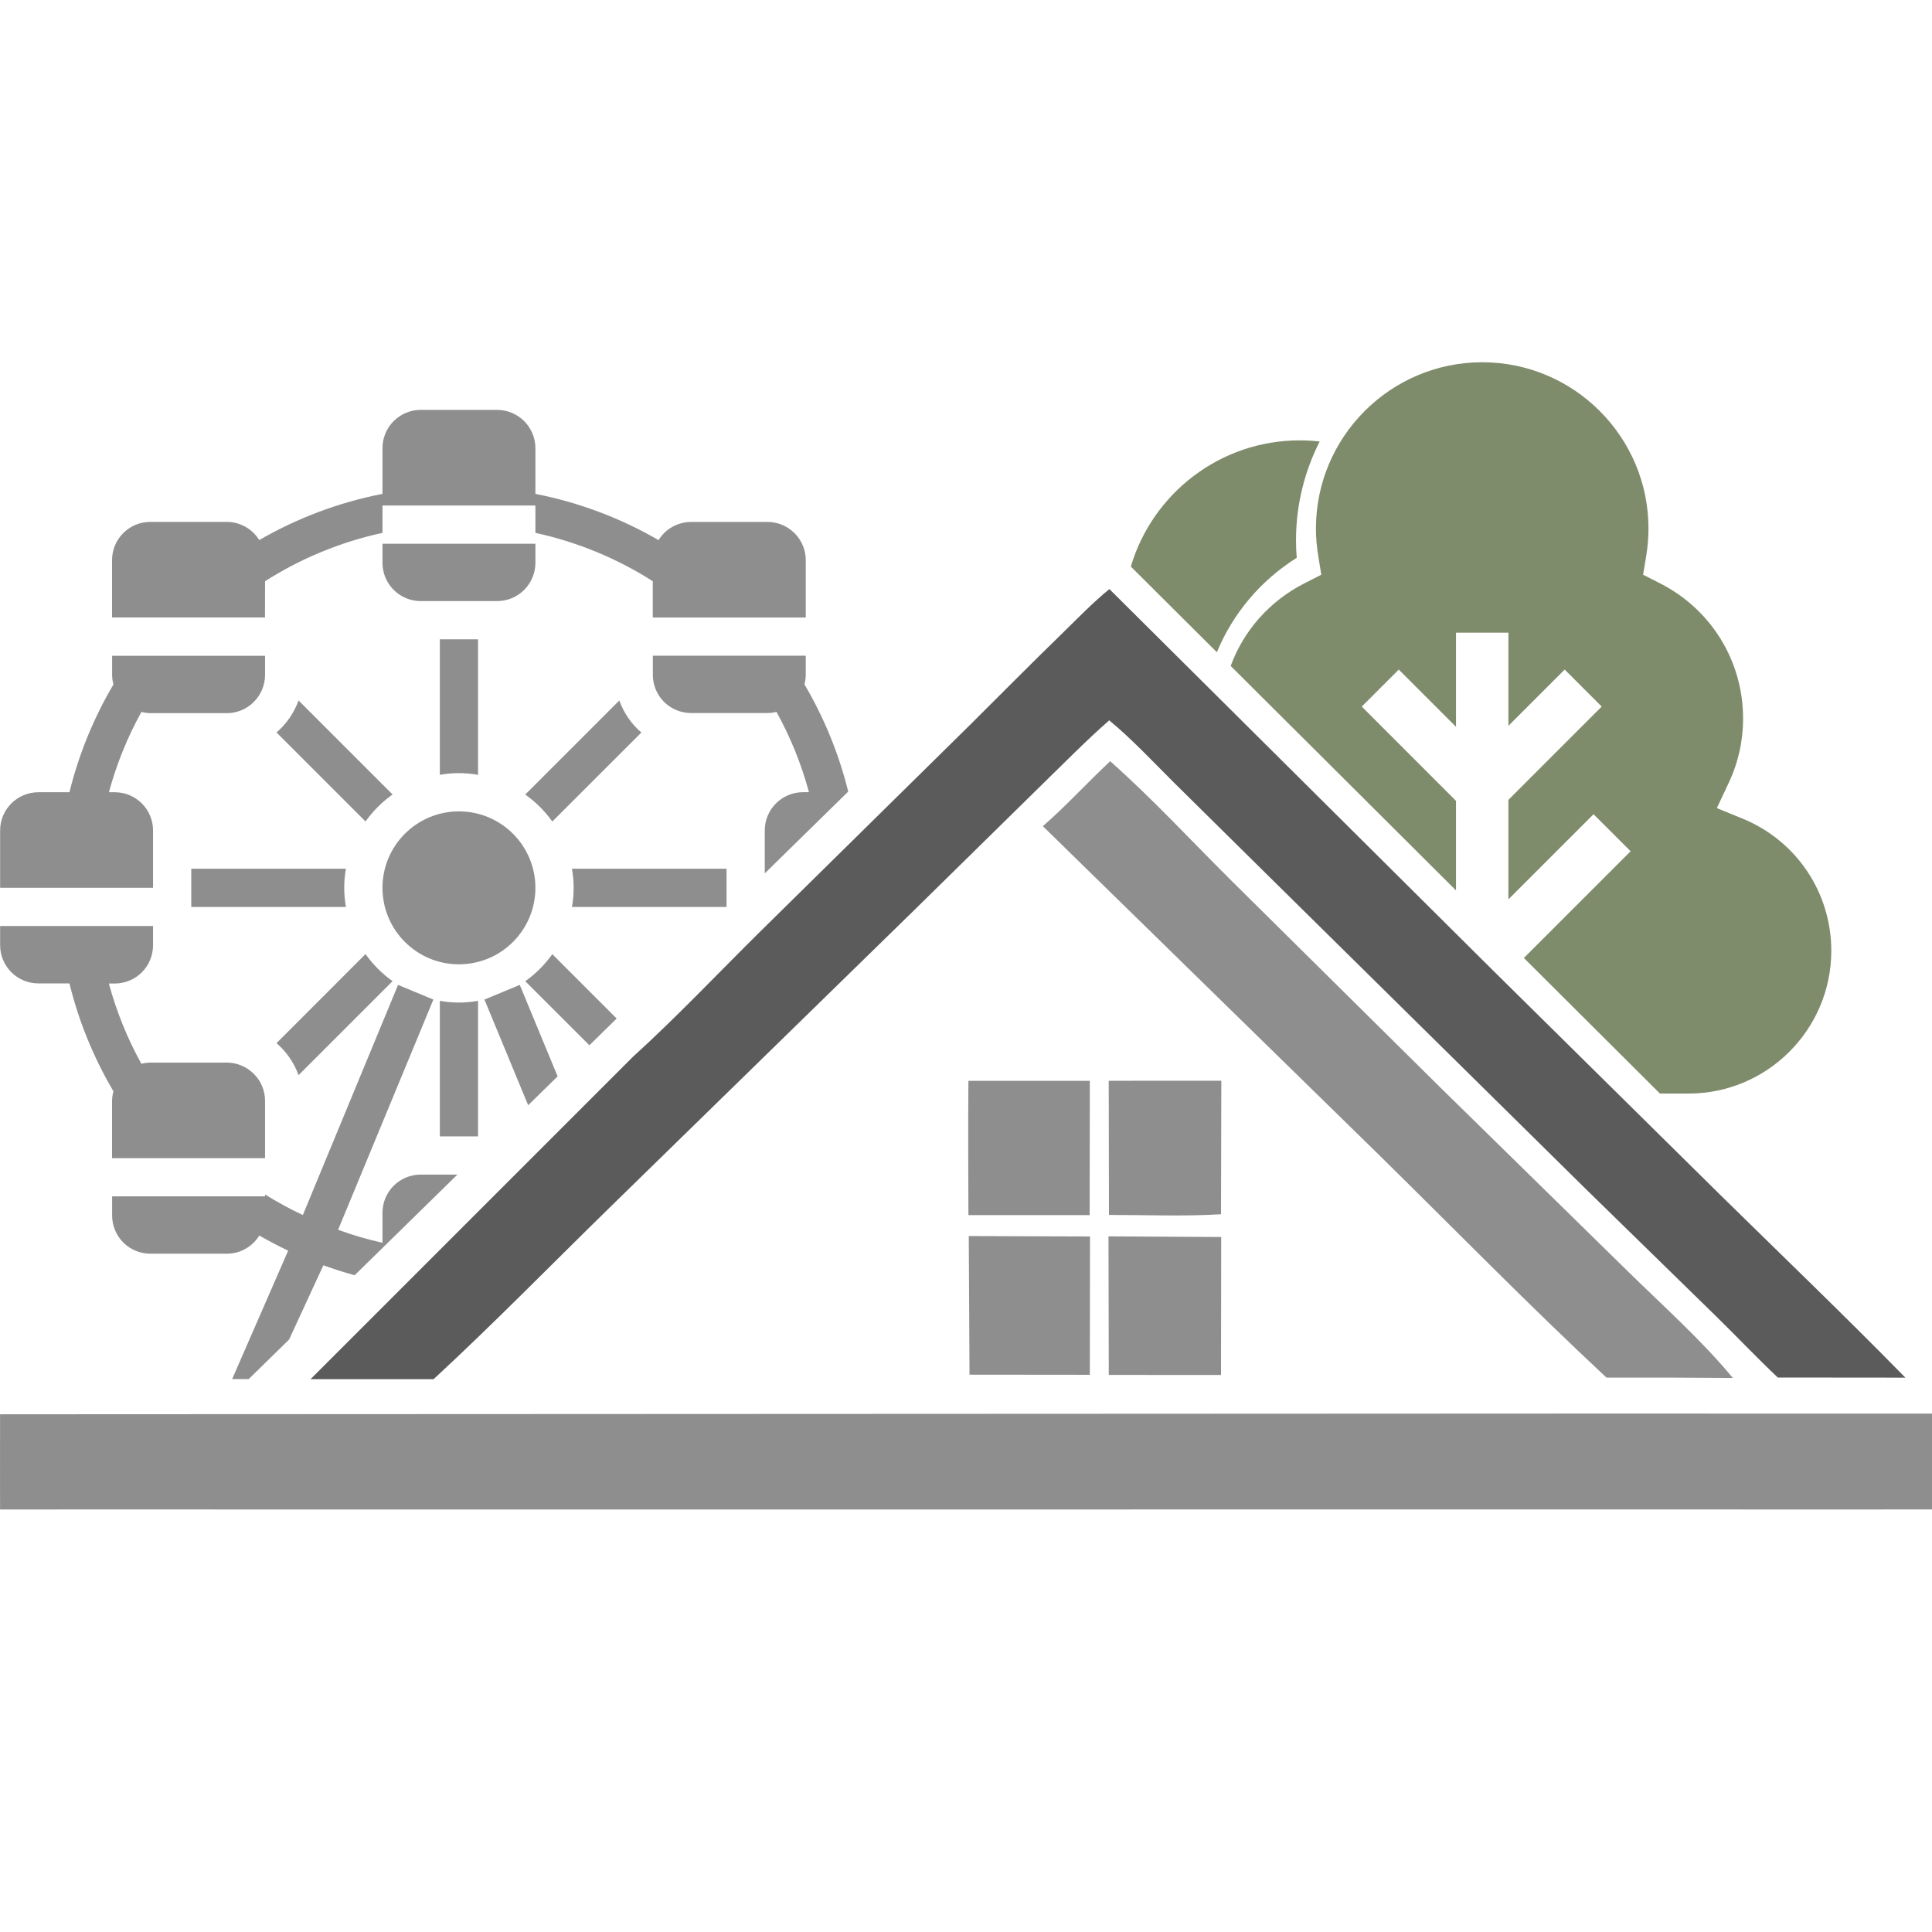
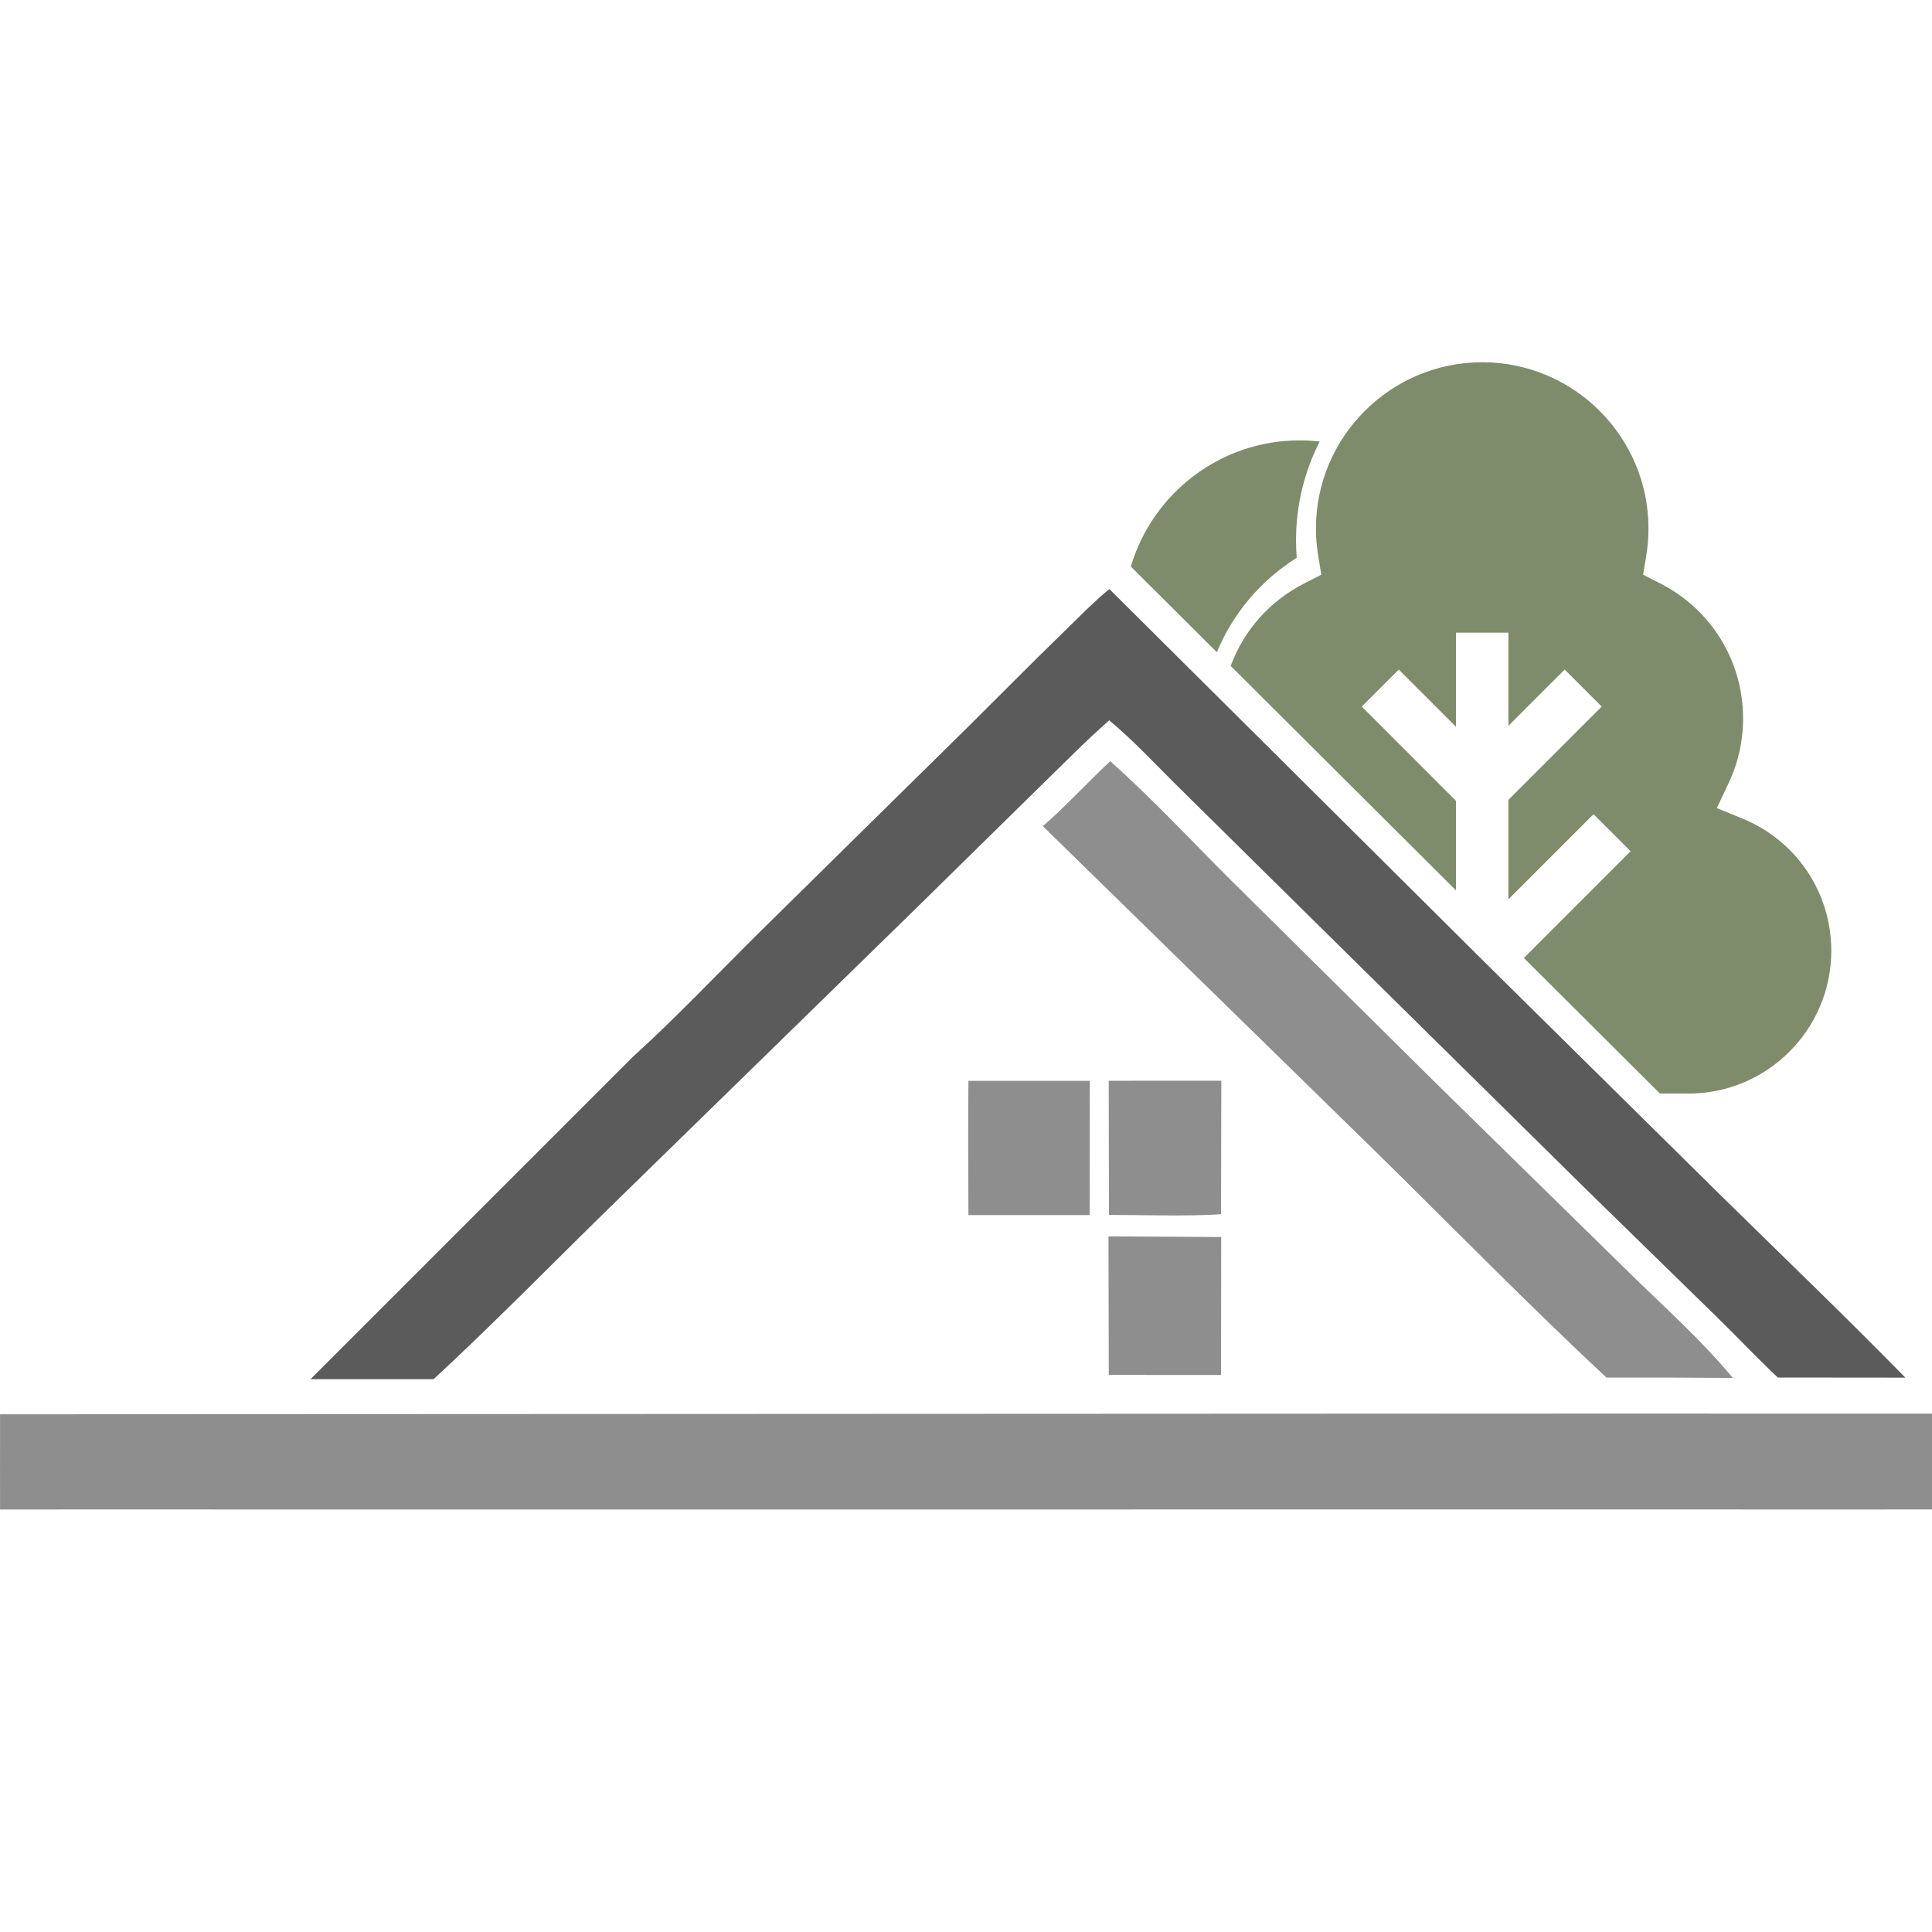
<svg xmlns="http://www.w3.org/2000/svg" width="32" height="32" viewBox="0 0 32 32" fill="none">
  <path fill-rule="evenodd" clip-rule="evenodd" d="M20.384 11.03L24.116 14.748V13.265L22.555 11.703L23.168 11.09L24.116 12.038V10.479H24.984V12.022L25.916 11.09L26.529 11.703L24.984 13.248V14.896L26.394 13.486L27.008 14.099L25.24 15.867L27.494 18.113H27.967C29.271 18.113 30.332 17.052 30.332 15.748C30.332 14.783 29.754 13.923 28.86 13.558L28.436 13.385L28.631 12.971C28.79 12.635 28.871 12.274 28.871 11.9C28.871 10.952 28.345 10.094 27.498 9.663L27.215 9.519L27.267 9.206C27.291 9.055 27.304 8.903 27.304 8.754C27.304 7.235 26.069 6 24.55 6C23.032 6 21.796 7.235 21.796 8.754C21.796 8.903 21.809 9.055 21.834 9.206L21.885 9.519L21.603 9.663C21.026 9.957 20.598 10.447 20.384 11.03ZM20.155 10.803C20.419 10.165 20.876 9.617 21.478 9.239C21.47 9.142 21.466 9.046 21.466 8.951C21.466 8.361 21.608 7.805 21.858 7.313C21.749 7.3 21.639 7.294 21.526 7.294C20.206 7.294 19.087 8.177 18.73 9.384L20.155 10.803Z" fill="#7F8C6B" />
-   <path fill-rule="evenodd" clip-rule="evenodd" d="M4.39 9.627C4.986 9.247 5.644 8.976 6.335 8.826V8.373H8.868V8.826C9.558 8.976 10.217 9.247 10.812 9.627V10.228H13.346V9.278C13.346 9.11 13.279 8.949 13.16 8.831C13.041 8.712 12.88 8.645 12.712 8.645H11.446C11.338 8.645 11.232 8.673 11.137 8.726C11.043 8.778 10.964 8.854 10.908 8.946C10.275 8.579 9.585 8.321 8.868 8.18V7.423C8.868 7.255 8.801 7.094 8.682 6.975C8.563 6.856 8.402 6.789 8.234 6.789H6.968C6.8 6.789 6.639 6.856 6.52 6.975C6.401 7.094 6.335 7.255 6.335 7.423V8.18C5.617 8.32 4.927 8.579 4.294 8.945C4.237 8.853 4.158 8.777 4.064 8.725C3.97 8.672 3.863 8.644 3.755 8.644H2.489C2.321 8.644 2.16 8.711 2.041 8.83C1.922 8.948 1.856 9.11 1.856 9.277V10.227H4.389L4.39 9.627ZM8.868 14.705C8.868 15.405 8.301 15.972 7.601 15.972C6.902 15.972 6.335 15.405 6.335 14.705C6.335 14.006 6.902 13.439 7.601 13.439C8.301 13.439 8.868 14.006 8.868 14.705ZM5.874 21.122L7.576 19.455H6.968C6.8 19.455 6.639 19.521 6.52 19.64C6.401 19.759 6.335 19.92 6.335 20.088V20.584C6.085 20.529 5.84 20.457 5.6 20.369L7.178 16.556L6.593 16.313L5.016 20.125C4.801 20.024 4.592 19.91 4.39 19.784V19.815H1.857V20.132C1.857 20.3 1.924 20.461 2.042 20.58C2.161 20.699 2.322 20.765 2.49 20.765H3.757C3.865 20.765 3.971 20.738 4.065 20.685C4.159 20.632 4.238 20.556 4.295 20.464C4.45 20.554 4.61 20.637 4.773 20.715L3.845 22.842H4.119L4.789 22.186L5.356 20.957C5.527 21.019 5.699 21.074 5.874 21.122ZM14.049 13.111C13.895 12.487 13.651 11.889 13.324 11.335C13.338 11.284 13.345 11.23 13.346 11.177V10.86H10.813V11.177C10.813 11.345 10.88 11.506 10.998 11.625C11.117 11.743 11.278 11.81 11.446 11.81H12.713C12.763 11.81 12.812 11.803 12.861 11.791C13.093 12.211 13.274 12.658 13.399 13.121H13.301C13.133 13.121 12.972 13.188 12.853 13.306C12.734 13.425 12.667 13.586 12.667 13.754V14.466L14.049 13.111ZM10.214 16.87L9.148 15.804C9.025 15.977 8.873 16.129 8.7 16.252L9.762 17.313L10.214 16.87ZM9.236 17.828L8.609 16.313L8.024 16.556L8.748 18.306L9.236 17.828ZM2.35 13.308C2.468 13.426 2.535 13.587 2.535 13.755V14.705H0.002V13.755C0.002 13.587 0.069 13.426 0.187 13.308C0.306 13.189 0.467 13.122 0.635 13.122H1.15C1.305 12.495 1.55 11.893 1.879 11.337C1.865 11.285 1.857 11.232 1.857 11.178V10.862H4.39V11.178C4.39 11.346 4.323 11.507 4.204 11.626C4.086 11.745 3.925 11.812 3.757 11.812H2.49C2.44 11.811 2.39 11.804 2.342 11.792C2.11 12.212 1.929 12.659 1.804 13.122H1.902C2.07 13.122 2.231 13.189 2.35 13.308ZM1.15 16.288C1.304 16.916 1.55 17.518 1.879 18.075C1.865 18.127 1.857 18.18 1.856 18.233V19.183H4.39V18.233C4.39 18.066 4.323 17.904 4.204 17.786C4.085 17.667 3.924 17.6 3.756 17.6H2.49C2.44 17.601 2.39 17.607 2.342 17.62C2.109 17.2 1.929 16.753 1.803 16.29H1.902C2.07 16.29 2.231 16.223 2.35 16.104C2.468 15.986 2.535 15.824 2.535 15.656V15.338H0.002V15.655C0.002 15.823 0.069 15.984 0.187 16.103C0.306 16.222 0.467 16.288 0.635 16.288H1.15ZM6.335 9.006H8.868V9.322C8.868 9.49 8.801 9.651 8.682 9.77C8.564 9.889 8.402 9.956 8.234 9.956H6.968C6.8 9.956 6.639 9.889 6.52 9.77C6.401 9.651 6.335 9.49 6.335 9.322V9.006ZM3.168 15.022H5.73C5.692 14.812 5.692 14.598 5.73 14.389H3.168V15.022ZM6.054 13.606L4.58 12.132C4.745 11.99 4.871 11.807 4.945 11.602L6.502 13.159C6.329 13.282 6.178 13.433 6.054 13.606ZM7.918 12.834V10.589H7.285V12.834C7.494 12.796 7.708 12.796 7.918 12.834ZM8.7 13.16L10.258 11.602C10.331 11.808 10.457 11.991 10.623 12.133L9.148 13.607C9.025 13.434 8.873 13.283 8.7 13.16ZM12.034 14.389H9.473C9.511 14.598 9.511 14.812 9.473 15.022H12.034V14.389ZM7.285 16.577V18.822H7.918V16.577C7.708 16.615 7.494 16.615 7.285 16.577ZM6.502 16.251L4.945 17.808C4.871 17.603 4.745 17.42 4.58 17.278L6.054 15.803C6.178 15.976 6.329 16.128 6.502 16.251Z" fill="#8E8E8E" />
  <path d="M18.364 17.901L20.229 17.9L20.224 20.112C19.611 20.149 18.983 20.123 18.368 20.123L18.364 17.901Z" fill="#8E8E8E" />
  <path d="M16.04 17.902L18.051 17.902L18.048 20.126H16.04C16.038 19.386 16.033 18.642 16.04 17.902Z" fill="#8E8E8E" />
  <path d="M18.36 20.478L20.227 20.489L20.224 22.774L18.365 22.773L18.36 20.478Z" fill="#8E8E8E" />
-   <path d="M16.046 20.473L18.054 20.48L18.051 22.771L16.058 22.769L16.046 20.473Z" fill="#8E8E8E" />
  <path d="M18.388 12.608C19.079 13.22 19.718 13.912 20.373 14.564L23.844 18L26.954 21.049C27.539 21.624 28.179 22.192 28.701 22.823L27.622 22.817L26.608 22.817C25.31 21.607 24.066 20.333 22.8 19.089L17.273 13.684C17.663 13.345 18.011 12.96 18.388 12.608Z" fill="#8E8E8E" />
  <path d="M26.464 23.413L32 23.414V25.001C32 25.001 29.561 25.003 27.107 25.001L5.482 25.002C3.03 24.999 0.001 25.002 0.001 25.002C0.001 25.002 -0.001 23.839 0.001 23.425L26.464 23.413Z" fill="#8E8E8E" />
  <path d="M12.587 15.434C11.889 16.124 11.205 16.849 10.479 17.508L5.143 22.844L7.181 22.844C8.179 21.922 9.126 20.951 10.097 20.002L15.177 15.041L17.266 12.988C17.631 12.633 17.989 12.267 18.372 11.931C18.75 12.244 19.091 12.61 19.439 12.957L20.936 14.436L26.266 19.694L28.418 21.796C28.763 22.133 29.095 22.485 29.446 22.816L31.559 22.818C30.559 21.797 29.53 20.81 28.511 19.809L24.715 16.06L18.375 9.757C18.102 9.979 17.854 10.237 17.602 10.483C17.081 10.989 16.571 11.505 16.056 12.017L12.587 15.434Z" fill="#5B5B5B" />
</svg>